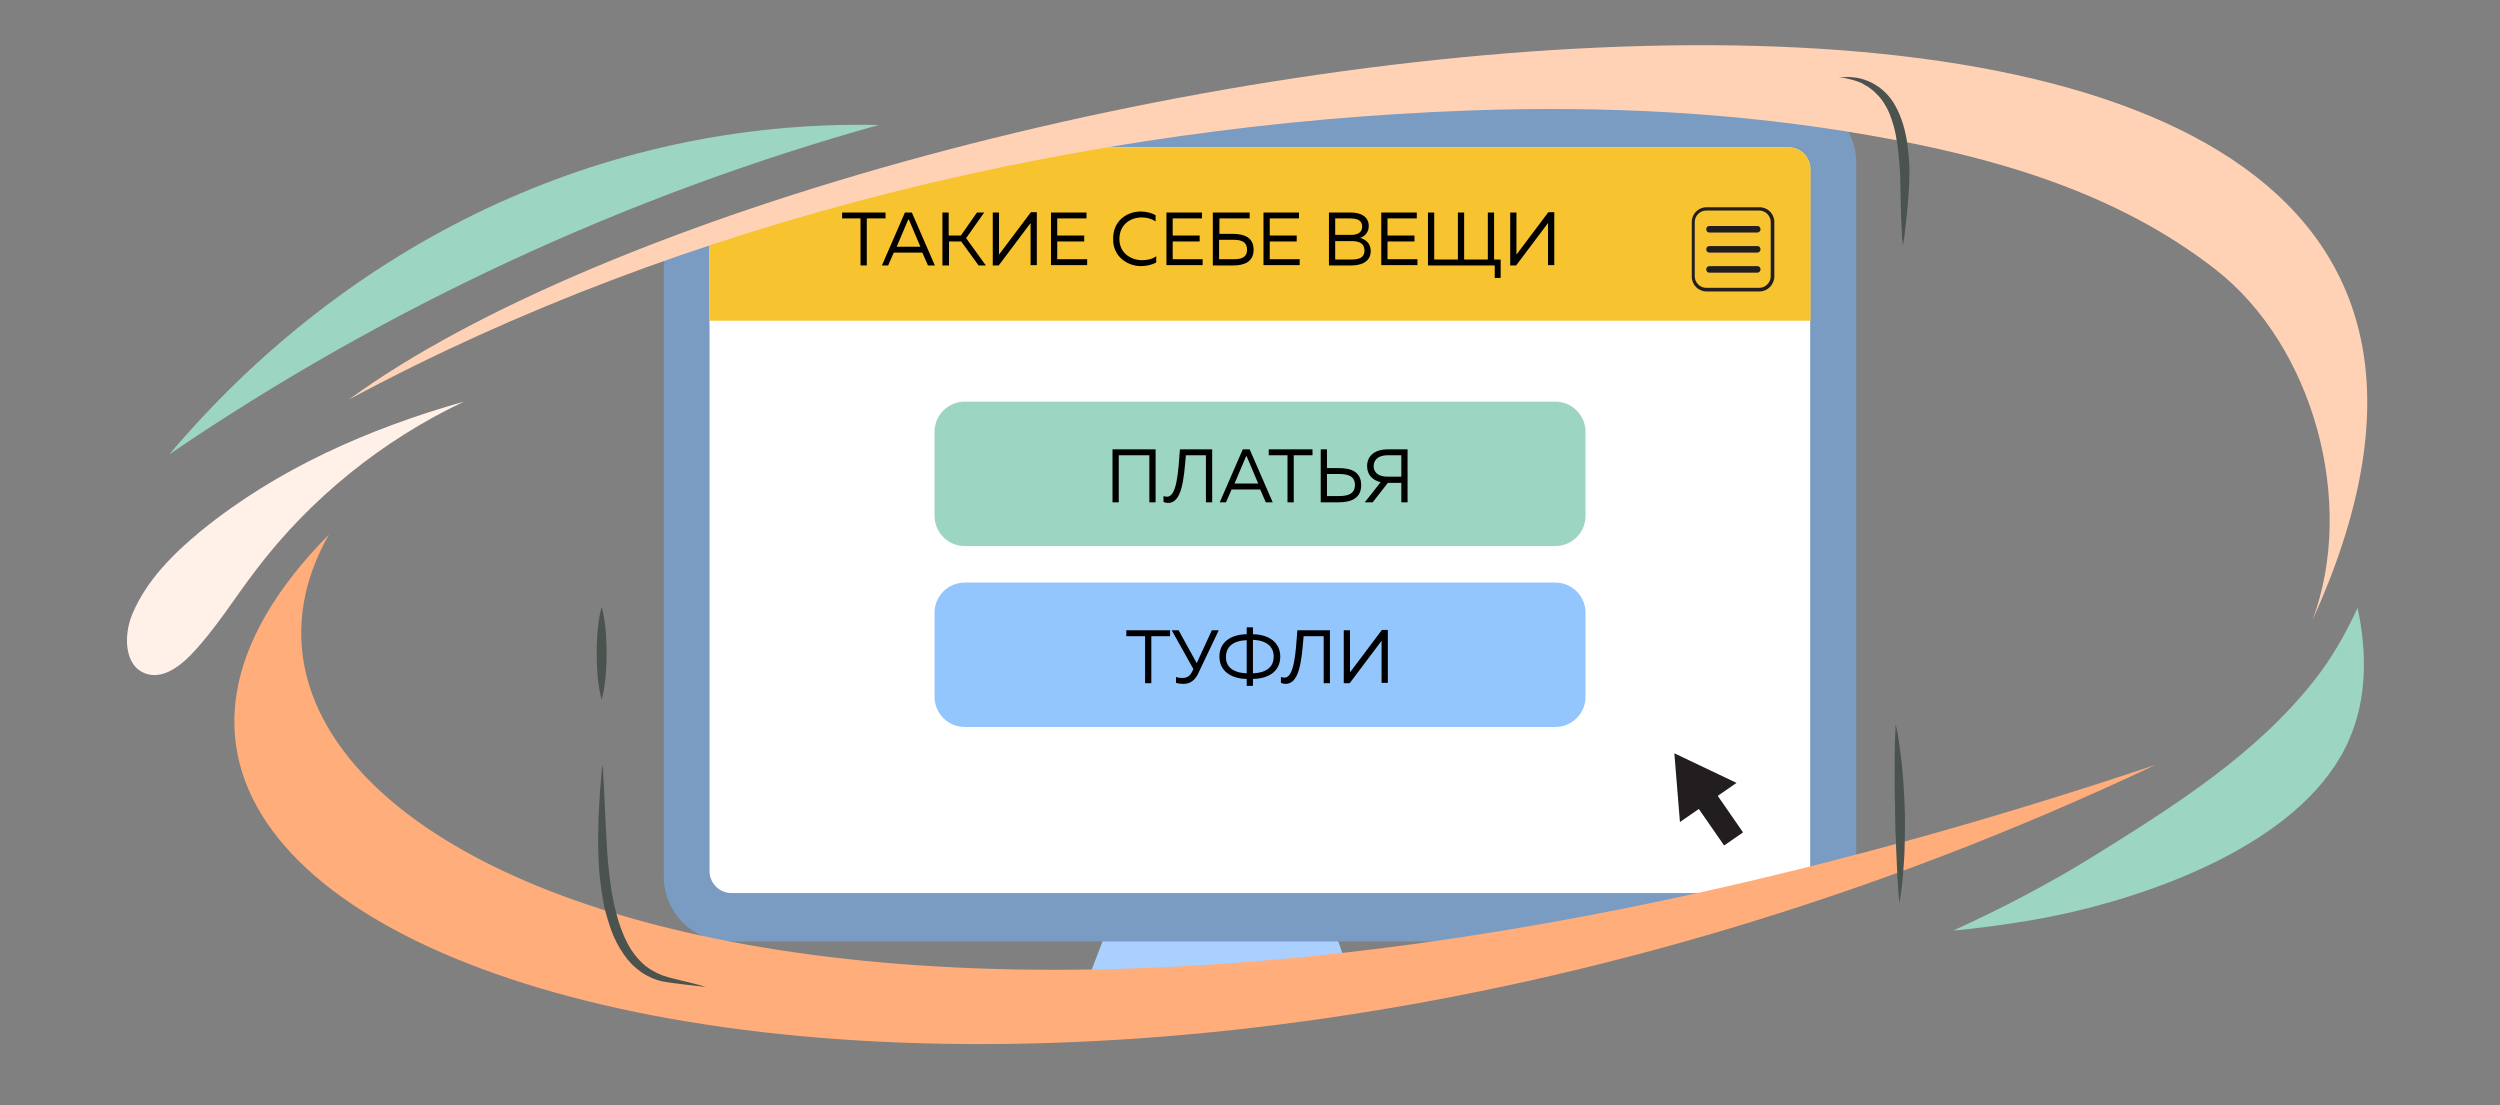
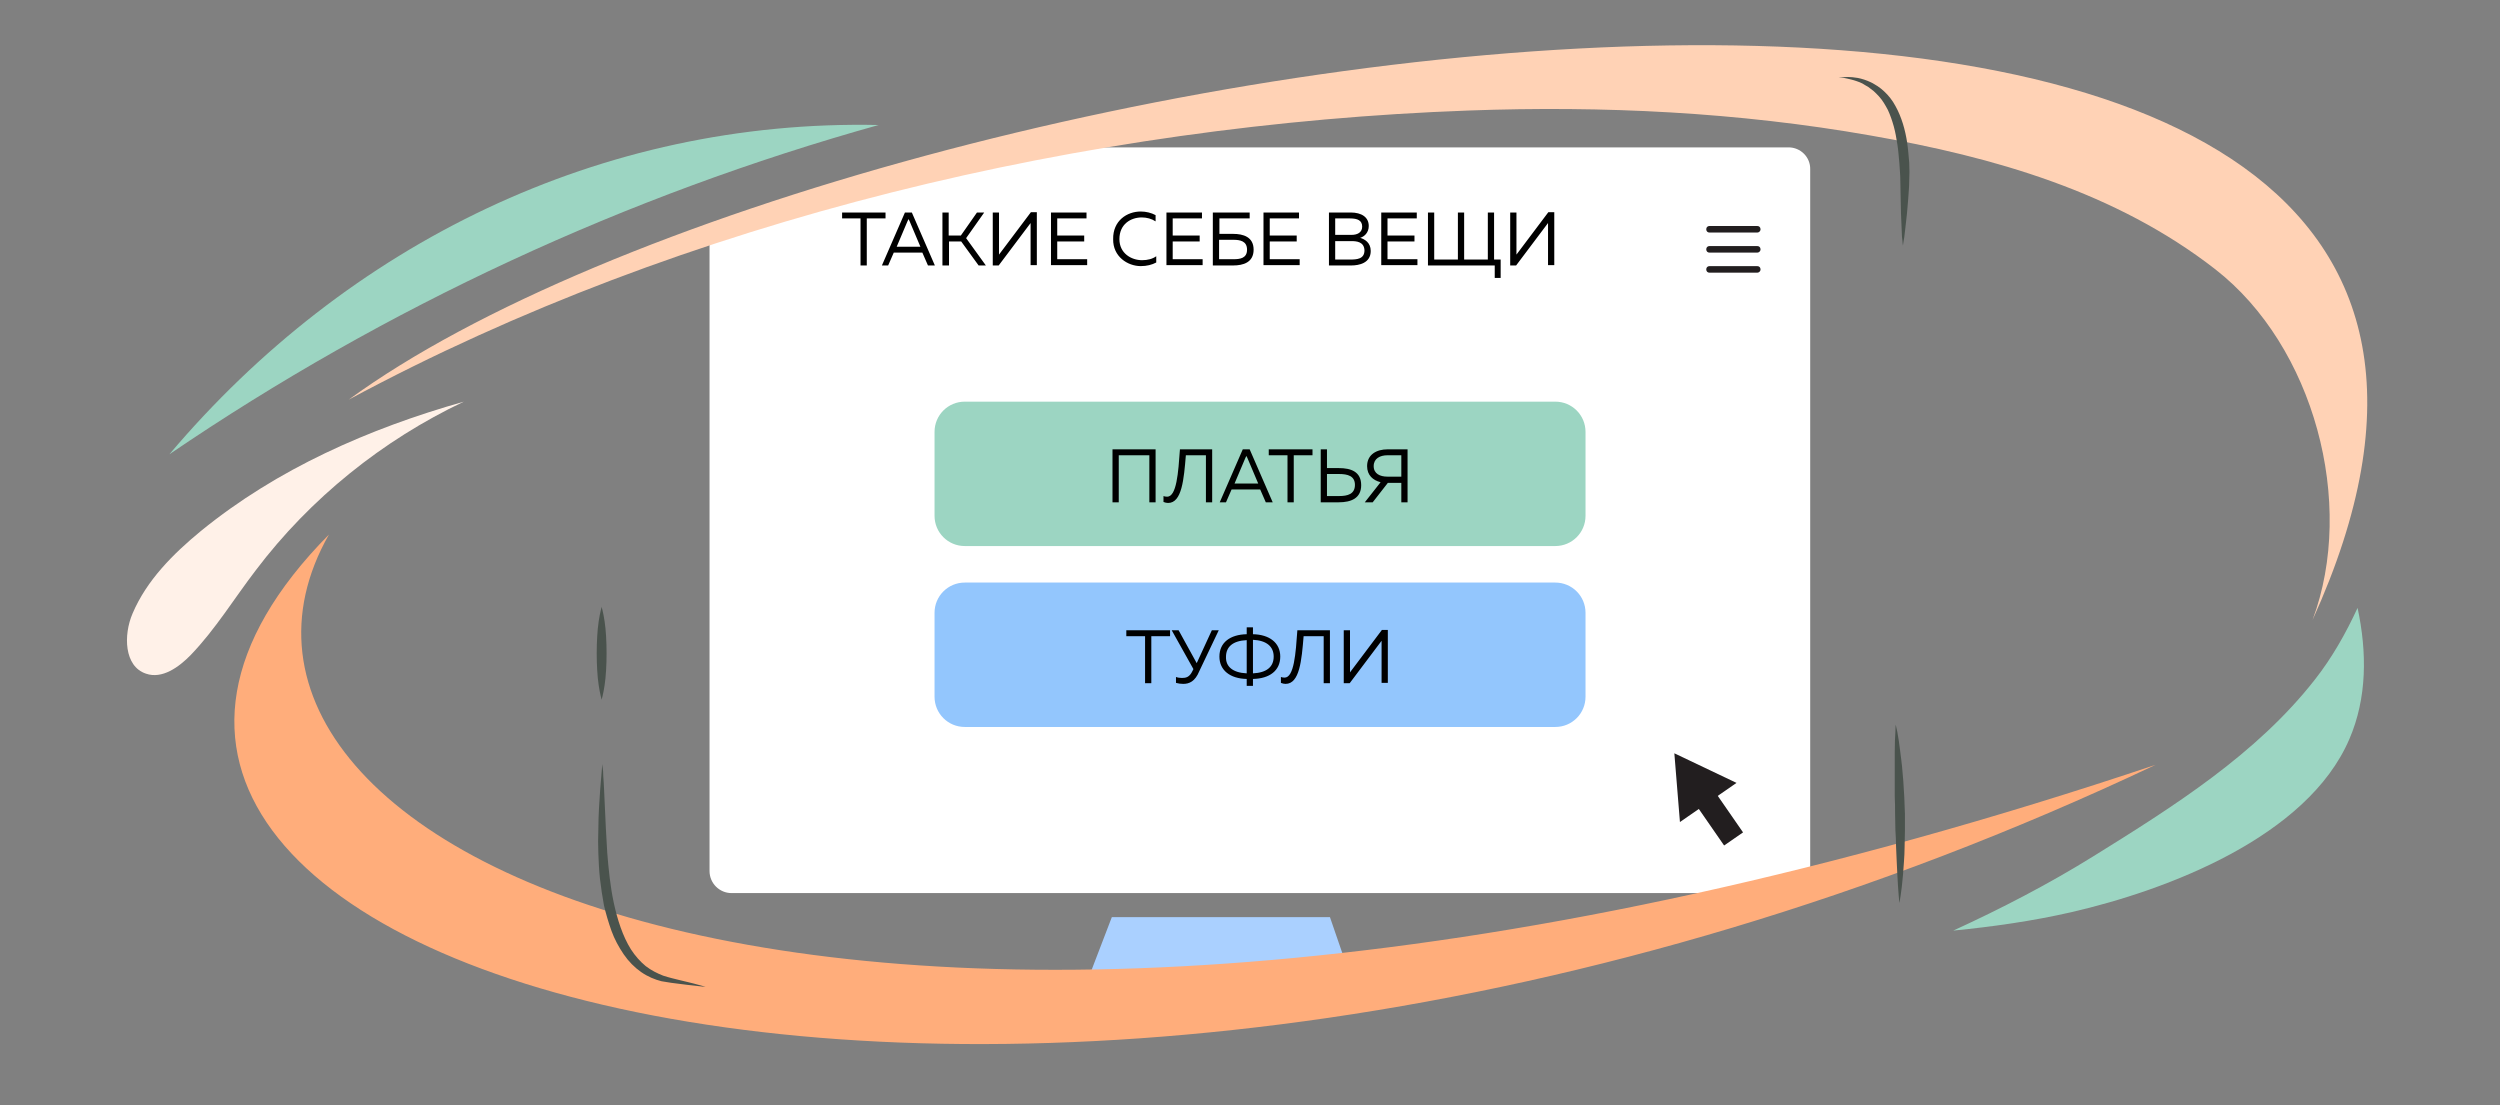
<svg xmlns="http://www.w3.org/2000/svg" version="1.2" baseProfile="tiny" viewBox="0 0 760 336" xml:space="preserve">
  <rect x="0" y="0" width="760" height="336" fill="#808080" stroke="none" />
  <switch>
    <g>
      <path fill="#AAD0FF" d="m412.8 303.5-8.5-24.7H338l-11 28.7z" />
-       <path fill="#7A9CC2" d="M487.6 285.8c5.9-2.1 11.9-4 17.8-6 16.3-5.3 32.8-9.7 49.3-14.2 3.2-.9 6.4-1.7 9.6-2.6V49.5c0-10.9-8.8-19.7-19.7-19.7H380.1c-1.9.3-3.9.5-5.8.8-58.7 8.4-119.2 20.5-172.5 47.6v188.3c0 10.9 8.8 19.7 19.7 19.7h265.1c.3-.1.7-.2 1-.4z" />
      <path fill="#FFF" d="M543.7 44.8H314.5c-33.2 8-66.3 16.4-98.8 27.2v192.8c0 3.7 3 6.7 6.7 6.7h321.2c3.7 0 6.7-3 6.7-6.7V51.5c.1-3.7-2.9-6.7-6.6-6.7z" />
-       <path fill="#F7C42F" d="M543.7 44.8H305.3c-29.8 8.8-59.7 17.7-89.5 26.6v26.1h334.6v-46c0-3.7-3-6.7-6.7-6.7z" />
      <path fill="#9CD5C2" d="M472.8 166H293.3c-5.1 0-9.2-4.1-9.2-9.2v-25.5c0-5.1 4.1-9.2 9.2-9.2h179.5c5.1 0 9.2 4.1 9.2 9.2v25.5c0 5.1-4.1 9.2-9.2 9.2z" />
      <path fill="#221E1F" d="m520.437 239.398 9.449 13.649-5.755 3.984-9.45-13.648z" />
      <path fill="#221E1F" d="M510.7 249.9 509 229l18.9 9z" />
      <path fill="#FFD2B5" d="M703 188.5c120-264-442.9-179.5-597-67 102.3-55.1 224.8-83.7 340.4-87.9 40.9-1.5 82 .5 122.3 7.6 37.3 6.5 74.5 17.1 104.8 40.7 29.9 23.3 42.8 71 29.5 106.6z" />
      <path fill="#FFAD7B" d="M655.3 232.5c-346.3 164-686.4 62.6-555.3-70-54.6 96.1 159 203 555.3 70z" />
      <path fill="#FFF1E8" d="M61.1 161.4c-8.5 7-16.5 15-20.8 25.1-2.8 6.5-2.6 16.1 4.1 18.3 4.9 1.7 10-2 13.6-5.7 7.5-7.8 13.2-17.2 19.8-25.8 16.5-21.8 38.5-39.5 63.2-51.2-28.9 8.2-56.7 20.4-79.9 39.3z" />
      <path fill="#9CD5C2" d="M51.5 138.1c65.8-44.8 139-78.7 215.6-100.1-84.3-1.8-161.4 36-215.6 100.1zM703.8 206.5c-17.8 22.8-43.1 38.7-67.4 53.8-13.7 8.5-28 15.9-42.6 22.6 12.1-1.2 24.1-2.9 35.9-5.6 29.1-6.7 71.7-22.8 84.5-52.6 5.4-12.5 5.4-26.4 2.5-39.9-3.6 7.8-7.8 15.2-12.9 21.7z" />
      <path d="M269.2 64.6v1.8h-5.7v14.3h-1.9V66.4H256v-1.8h13.2zM268.1 80.7l7-16.1h2.1l7 16.1h-2.1l-1.7-3.9h-8.7l-1.7 3.9h-1.9zm4.5-5.7h7.2l-3.3-7.8-.3-.6-.3.6-3.3 7.8zM286.5 80.7V64.6h1.9v7h3.7l4.9-7h2.2l-5.5 7.8 6 8.3h-2.2l-5.3-7.3h-3.7v7.3h-2zM313.3 80.7V67.8l-9.7 12.9h-1.8V64.6h1.9v12.8l9.7-12.9h1.8v16.1h-1.9zM330.3 64.6v1.8h-8.9v5.2h8.2v1.8h-8.2v5.4h9.1v1.8h-11v-16h10.8zM346.8 64.3c1.6 0 3.2.4 4.5 1.1v1.9c-1.2-.8-2.7-1.2-4.2-1.2-3.3 0-6.8 2-6.8 6.6 0 4.3 3.6 6.4 6.9 6.4 1.7 0 3.2-.4 4.3-1.2v1.9c-1.3.7-2.9 1.1-4.7 1.1-4 0-8.5-2.9-8.4-8.2-.1-5.6 4.2-8.4 8.4-8.4zM365.4 64.6v1.8h-8.9v5.2h8.2v1.8h-8.2v5.4h9.1v1.8h-11v-16h10.8zM374.9 71.1c3 0 6.2.9 6.2 4.8s-3.2 4.8-6.2 4.8h-6.2V64.6h11.2v1.8h-9.2v4.7h4.2zm.1 7.7c2 0 4.1-.3 4.1-2.9s-2.1-3-4.1-3h-4.4v5.9h4.4zM394.9 64.6v1.8H386v5.2h8.2v1.8H386v5.4h9.1v1.8h-11v-16h10.8zM410.6 64.6c3.3 0 5.5 1.4 5.5 4.1 0 2-1.3 3.2-2.6 3.6 1.3.4 3.2 1.4 3.2 4 0 3.7-3.6 4.4-5.9 4.4H404V64.6h6.6zm-.2 1.8h-4.5v5h5c1.7 0 3.2-.7 3.2-2.5 0-1.9-1.4-2.5-3.7-2.5zm.5 6.9h-5v5.6h4.5c2 0 4.4-.1 4.4-2.8-.1-2.6-2.4-2.8-3.9-2.8zM430.7 64.6v1.8h-8.9v5.2h8.2v1.8h-8.2v5.4h9.1v1.8h-11v-16h10.8zM454.4 84.5v-3.8h-20.3V64.6h1.9v14.3h7.2V64.6h1.9v14.3h7.2V64.6h1.9v14.3h2v5.6h-1.8zM470.6 80.7V67.8l-9.7 12.9h-1.8V64.6h1.9v12.8l9.7-12.9h1.8v16.1h-1.9z" />
      <g>
        <path d="M338.2 152.7v-16.1h13.1v16.1h-1.9v-14.3h-9.3v14.3h-1.9zM368.5 136.6v16.1h-1.9v-14.3h-6.1c-.6 7.3-1.2 14.5-5.4 14.5-.4 0-.9-.1-1.4-.3v-1.8c.3.1.6.2 1.1.2 2.9 0 3.4-7.3 3.9-14.4h9.8zM370.8 152.7l7-16.1h2.1l7 16.1h-2.1l-1.7-3.9h-8.7l-1.7 3.9h-1.9zm4.5-5.7h7.2l-3.3-7.8-.3-.6-.3.6-3.3 7.8zM399 136.6v1.8h-5.7v14.3h-1.9v-14.3h-5.7v-1.8H399zM401.5 152.7v-16.1h1.9v5.7h3.6c3.7 0 6.8 1.1 6.8 5.2 0 4-3.1 5.2-6.8 5.2h-5.5zm1.9-1.9h3.7c2.6 0 4.8-.6 4.8-3.4 0-2.7-2.2-3.3-4.8-3.3h-3.7v6.7zM414.9 152.7l4.8-6.1c-2.3-.6-4.1-2.1-4.1-4.9 0-3.6 3-5.1 6.2-5.1h6.1v16.1H426v-5.9h-4.1l-4.6 5.9h-2.4zm6.9-7.8h4.2v-6.5h-4.2c-2.3 0-4.2 1-4.2 3.3s1.9 3.2 4.2 3.2z" />
      </g>
      <g>
        <path fill="#93C6FD" d="M472.8 221H293.3c-5.1 0-9.2-4.1-9.2-9.2v-25.5c0-5.1 4.1-9.2 9.2-9.2h179.5c5.1 0 9.2 4.1 9.2 9.2v25.5c0 5.1-4.1 9.2-9.2 9.2z" />
      </g>
      <g>
        <path d="M355.7 191.6v1.8H350v14.3h-1.9v-14.3h-5.7v-1.8h13.3zM359.7 207.9c-.7 0-1.5-.1-2.2-.3v-1.8c.5.2 1.2.3 1.8.3 1.2 0 2.3-.2 3.2-2.1l.3-.6-6.6-11.8h2.1l5.5 10 4.6-10h2.1l-5.9 12.4c-1.3 3.2-3.1 3.9-4.9 3.9zM379 208.5v-2.1c-5-.1-8.3-2.6-8.3-6.8 0-4.3 3.3-6.7 8.3-6.8v-2.1h1.9v2.1c5 .1 8.3 2.6 8.3 6.8 0 4.3-3.3 6.7-8.3 6.8v2.1H379zm0-3.8v-10.1c-4.2.2-6.3 2-6.3 5.1-.1 2.9 2 4.8 6.3 5zm1.9 0c4.2-.2 6.3-2 6.3-5.1 0-3-2.1-4.9-6.3-5.1v10.2zM404.3 191.6v16.1h-1.9v-14.3h-6.1c-.6 7.3-1.2 14.5-5.5 14.5-.4 0-.9-.1-1.4-.3v-1.8c.3.1.6.2 1.1.2 2.9 0 3.4-7.3 3.9-14.4h9.9zM420 207.7v-12.9l-9.7 12.9h-1.8v-16.1h1.9v12.8l9.7-12.9h1.8v16.1H420z" />
      </g>
      <g>
-         <path fill="#221E1F" d="M534.9 88.6h-16.1c-2.5 0-4.5-2-4.5-4.5V67.5c0-2.5 2-4.5 4.5-4.5h16.1c2.5 0 4.5 2 4.5 4.5V84c0 2.5-2 4.6-4.5 4.6zM518.7 64c-1.9 0-3.5 1.6-3.5 3.5V84c0 1.9 1.6 3.5 3.5 3.5h16.1c1.9 0 3.5-1.6 3.5-3.5V67.5c0-1.9-1.6-3.5-3.5-3.5h-16.1z" />
-       </g>
+         </g>
      <g>
        <path fill="#221E1F" d="M534.2 76.8h-14.5c-.6 0-1-.4-1-1s.4-1 1-1h14.5c.6 0 1 .4 1 1s-.5 1-1 1z" />
      </g>
      <g>
        <path fill="#221E1F" d="M534.2 70.7h-14.5c-.6 0-1-.4-1-1s.4-1 1-1h14.5c.6 0 1 .4 1 1s-.5 1-1 1z" />
      </g>
      <g>
        <path fill="#221E1F" d="M534.2 82.9h-14.5c-.6 0-1-.4-1-1s.4-1 1-1h14.5c.6 0 1 .4 1 1s-.5 1-1 1z" />
      </g>
      <g>
        <path fill="#4A534D" d="M183.1 232.3s0 .3.1 1c.1.6.2 1.5.2 2.7.2 2.3.3 5.7.5 9.7.1 2 .2 4.1.3 6.4.1 2.3.3 4.7.4 7.1.4 4.9.9 10.2 2 15.3 1.1 5.1 2.7 10.1 5.2 14.1 1.3 2 2.8 3.7 4.5 5.1 1.7 1.3 3.5 2.2 5.3 2.9 1.8.6 3.6 1 5.2 1.4 1.6.4 3 .7 4.1 1 2.3.6 3.6 1 3.6 1s-1.3-.1-3.7-.4c-1.2-.1-2.6-.3-4.2-.5s-3.4-.4-5.5-.8c-2-.5-4.2-1.4-6.2-2.8s-3.8-3.2-5.3-5.4-2.8-4.6-3.7-7.1c-.9-2.5-1.7-5.2-2.3-7.8-.5-2.7-.9-5.4-1.2-8-.3-2.6-.4-5.3-.5-7.8-.1-2.5-.1-4.9 0-7.3 0-2.3.1-4.5.2-6.5.2-4 .5-7.3.7-9.7.2-2.3.3-3.6.3-3.6z" />
      </g>
      <g>
        <path fill="#4A534D" d="m182.9 212.7-.3-1.2c-.2-.8-.4-1.9-.6-3.2-.4-2.6-.6-6.2-.6-9.7 0-3.5.2-7.1.6-9.7.2-1.3.4-2.4.6-3.2l.3-1.2.3 1.2c.2.8.4 1.9.6 3.2.4 2.6.6 6.2.6 9.7 0 3.5-.2 7.1-.6 9.7-.2 1.3-.4 2.4-.6 3.2l-.3 1.2z" />
      </g>
      <g>
        <path fill="#4A534D" d="M576.3 220.3s.2.8.5 2.3c.3 1.5.6 3.6.9 6.1.2 1.3.3 2.6.5 4.1.1 1.5.3 3 .4 4.6.1 1.6.2 3.2.3 4.9.1 1.7.1 3.4.2 5.1v5.1c0 1.7-.1 3.3-.1 4.9 0 1.6-.1 3.1-.2 4.6-.1 1.5-.2 2.8-.3 4.1-.2 2.5-.5 4.7-.7 6.1-.2 1.5-.4 2.3-.4 2.3s-.1-.9-.2-2.3c-.1-1.5-.3-3.6-.4-6.2-.1-1.3-.1-2.7-.2-4.1-.1-1.5-.1-3-.2-4.6 0-1.6-.1-3.2-.2-4.9 0-1.7-.1-3.4-.1-5.1 0-1.7 0-3.4-.1-5.1v-13.6c0-2.6.1-4.7.2-6.2 0-1.2.1-2.1.1-2.1z" />
      </g>
      <g>
        <path fill="#4A534D" d="M578.5 74.7s0-.2-.1-.7c0-.5-.1-1.1-.2-2-.1-1.7-.2-4.1-.3-7.1 0-1.5-.1-3-.1-4.7 0-1.7-.1-3.4-.1-5.2 0-1.8-.2-3.7-.3-5.5-.2-1.9-.3-3.8-.6-5.6-.3-1.9-.6-3.7-1.1-5.5-.5-1.8-1.1-3.5-1.8-5-.8-1.5-1.6-2.9-2.7-4.1-.5-.6-1.1-1.1-1.6-1.6-.6-.4-1.1-.9-1.7-1.3-.6-.3-1.2-.7-1.7-1-.6-.3-1.1-.5-1.7-.7-1.1-.4-2.1-.6-2.9-.8-.8-.2-1.5-.3-1.9-.3-.5-.1-.7-.1-.7-.1h.7c.5 0 1.1-.1 2-.1.9 0 1.9.1 3.1.3.6.1 1.2.3 1.9.5s1.3.5 2 .8c.7.3 1.4.8 2.1 1.2.7.5 1.4 1 2 1.6 1.3 1.2 2.5 2.7 3.4 4.4 1.9 3.4 3 7.3 3.6 11.3.3 2 .4 4 .6 5.9.1 1.9.1 3.9 0 5.7 0 1.8-.2 3.6-.3 5.3-.1 1.7-.3 3.3-.4 4.7-.3 2.9-.6 5.3-.8 7-.3 1.6-.4 2.6-.4 2.6z" />
      </g>
    </g>
  </switch>
</svg>